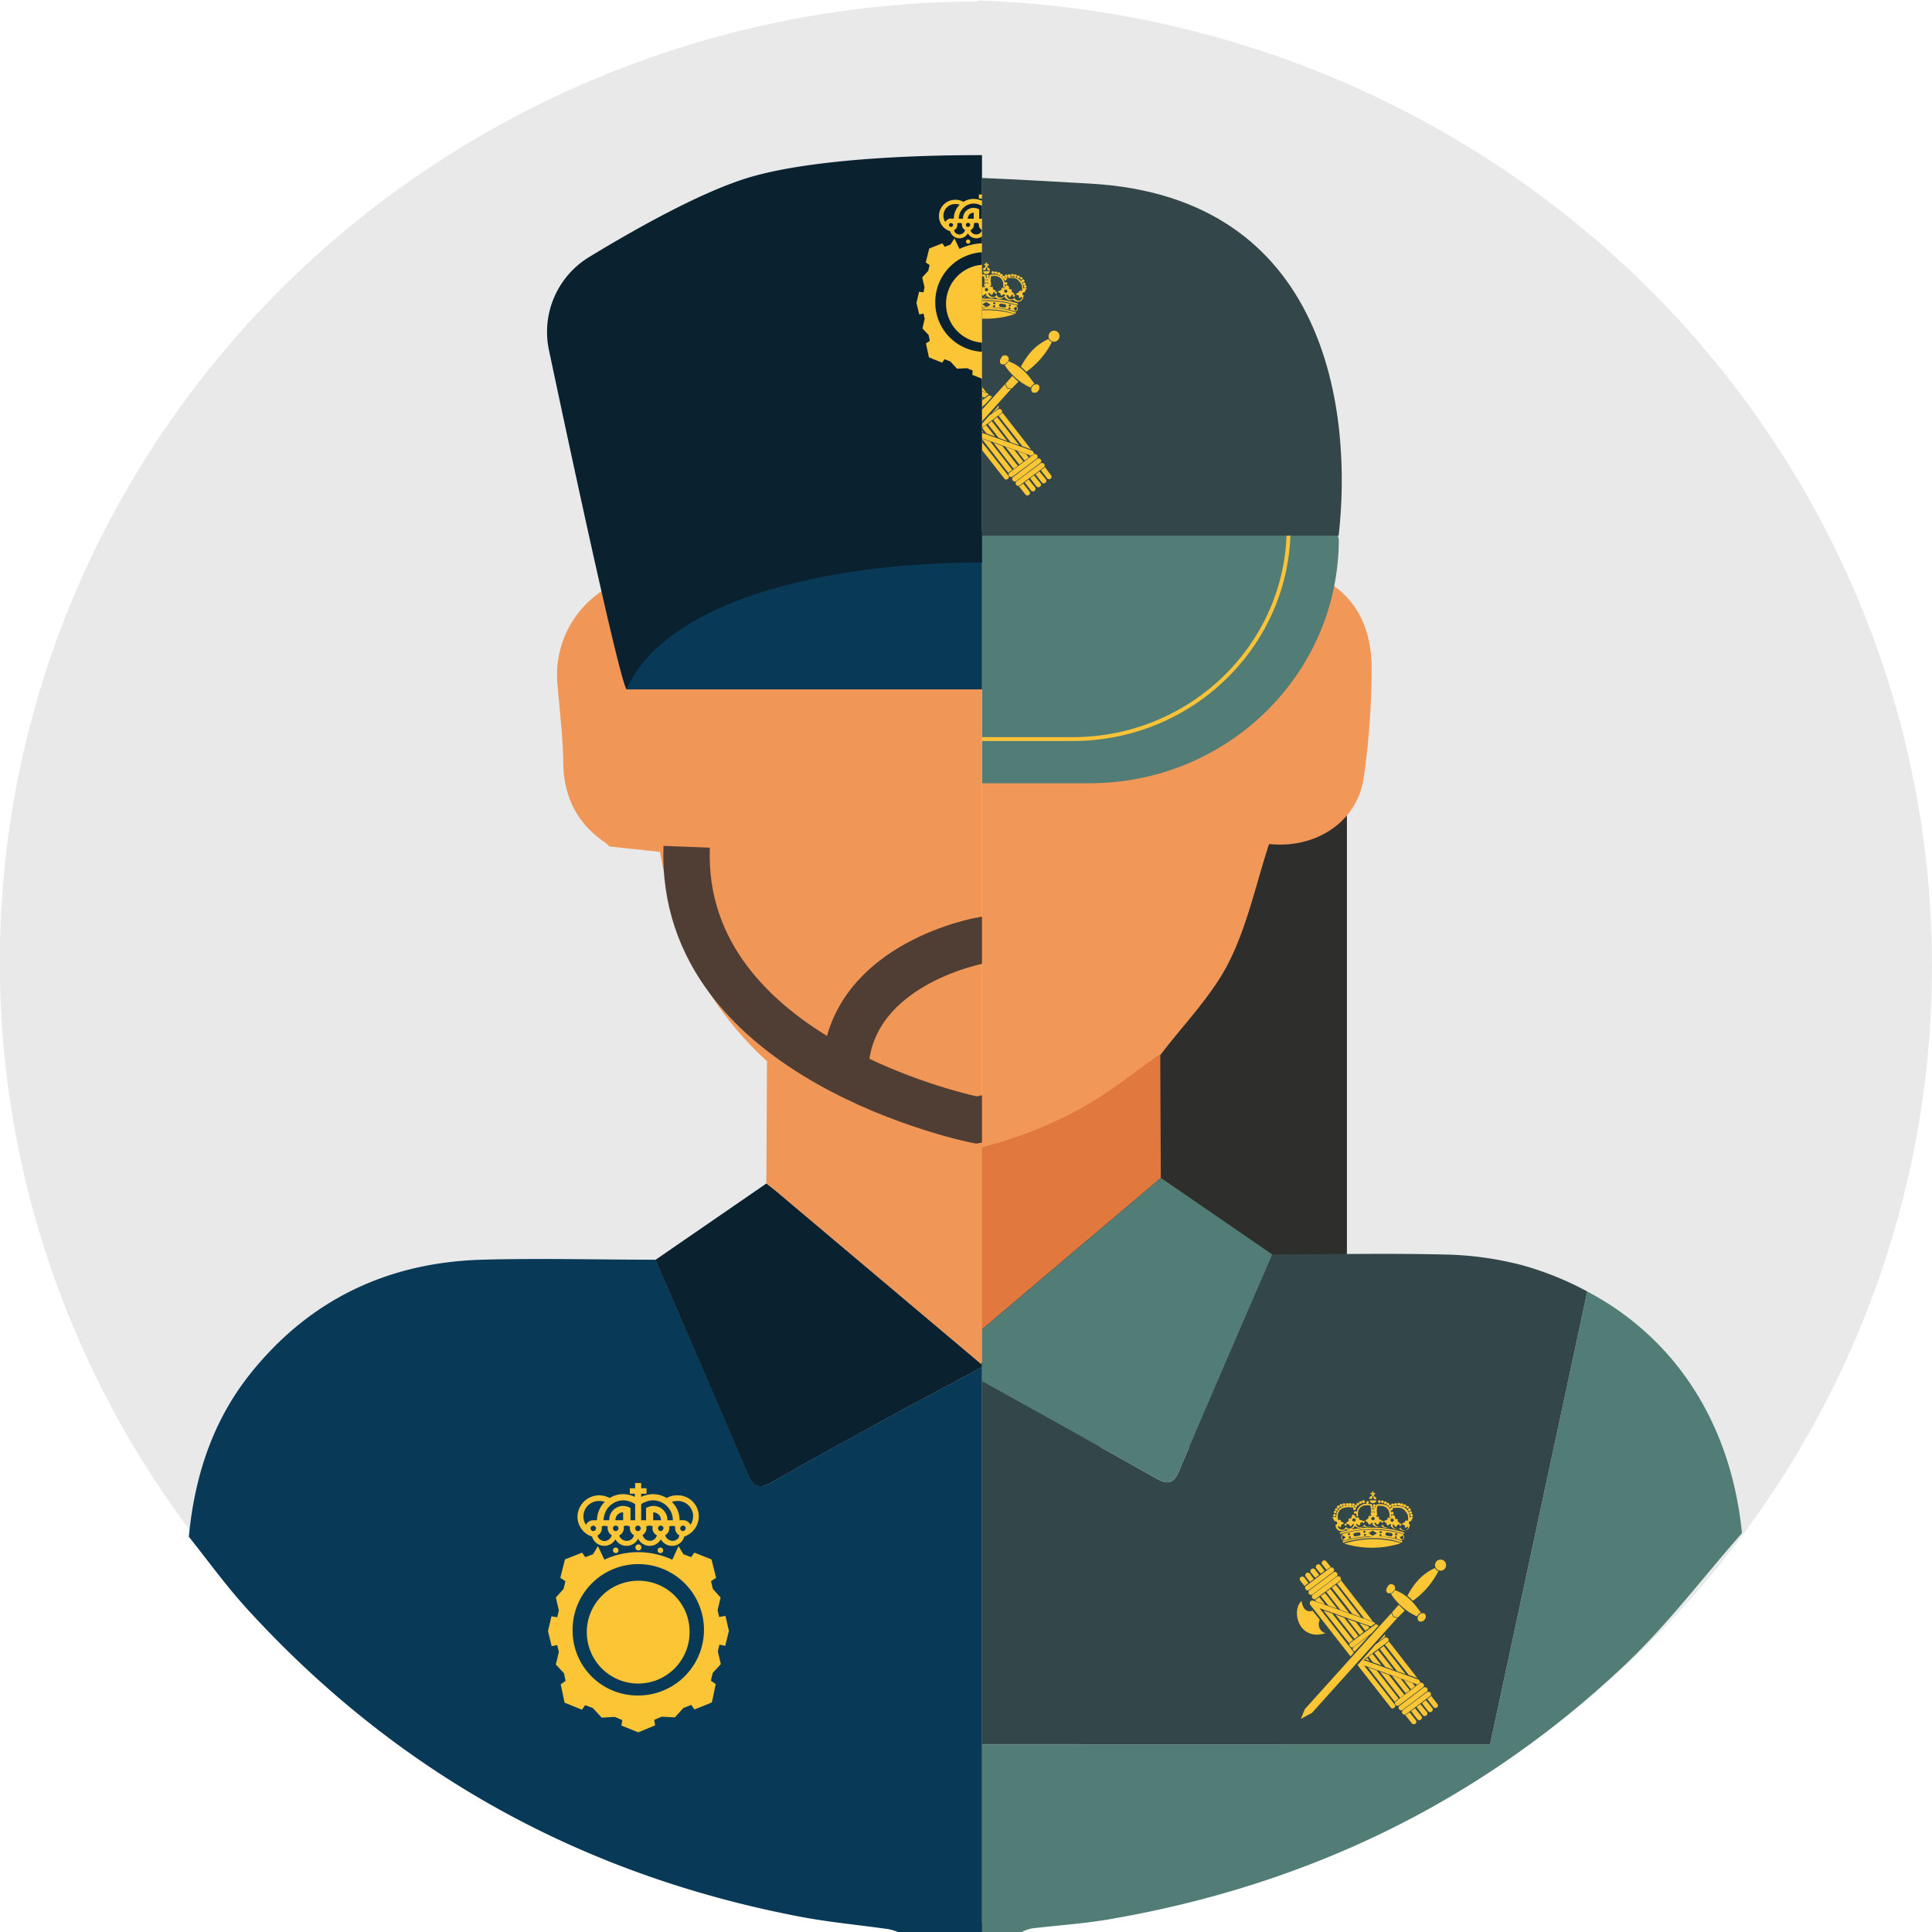
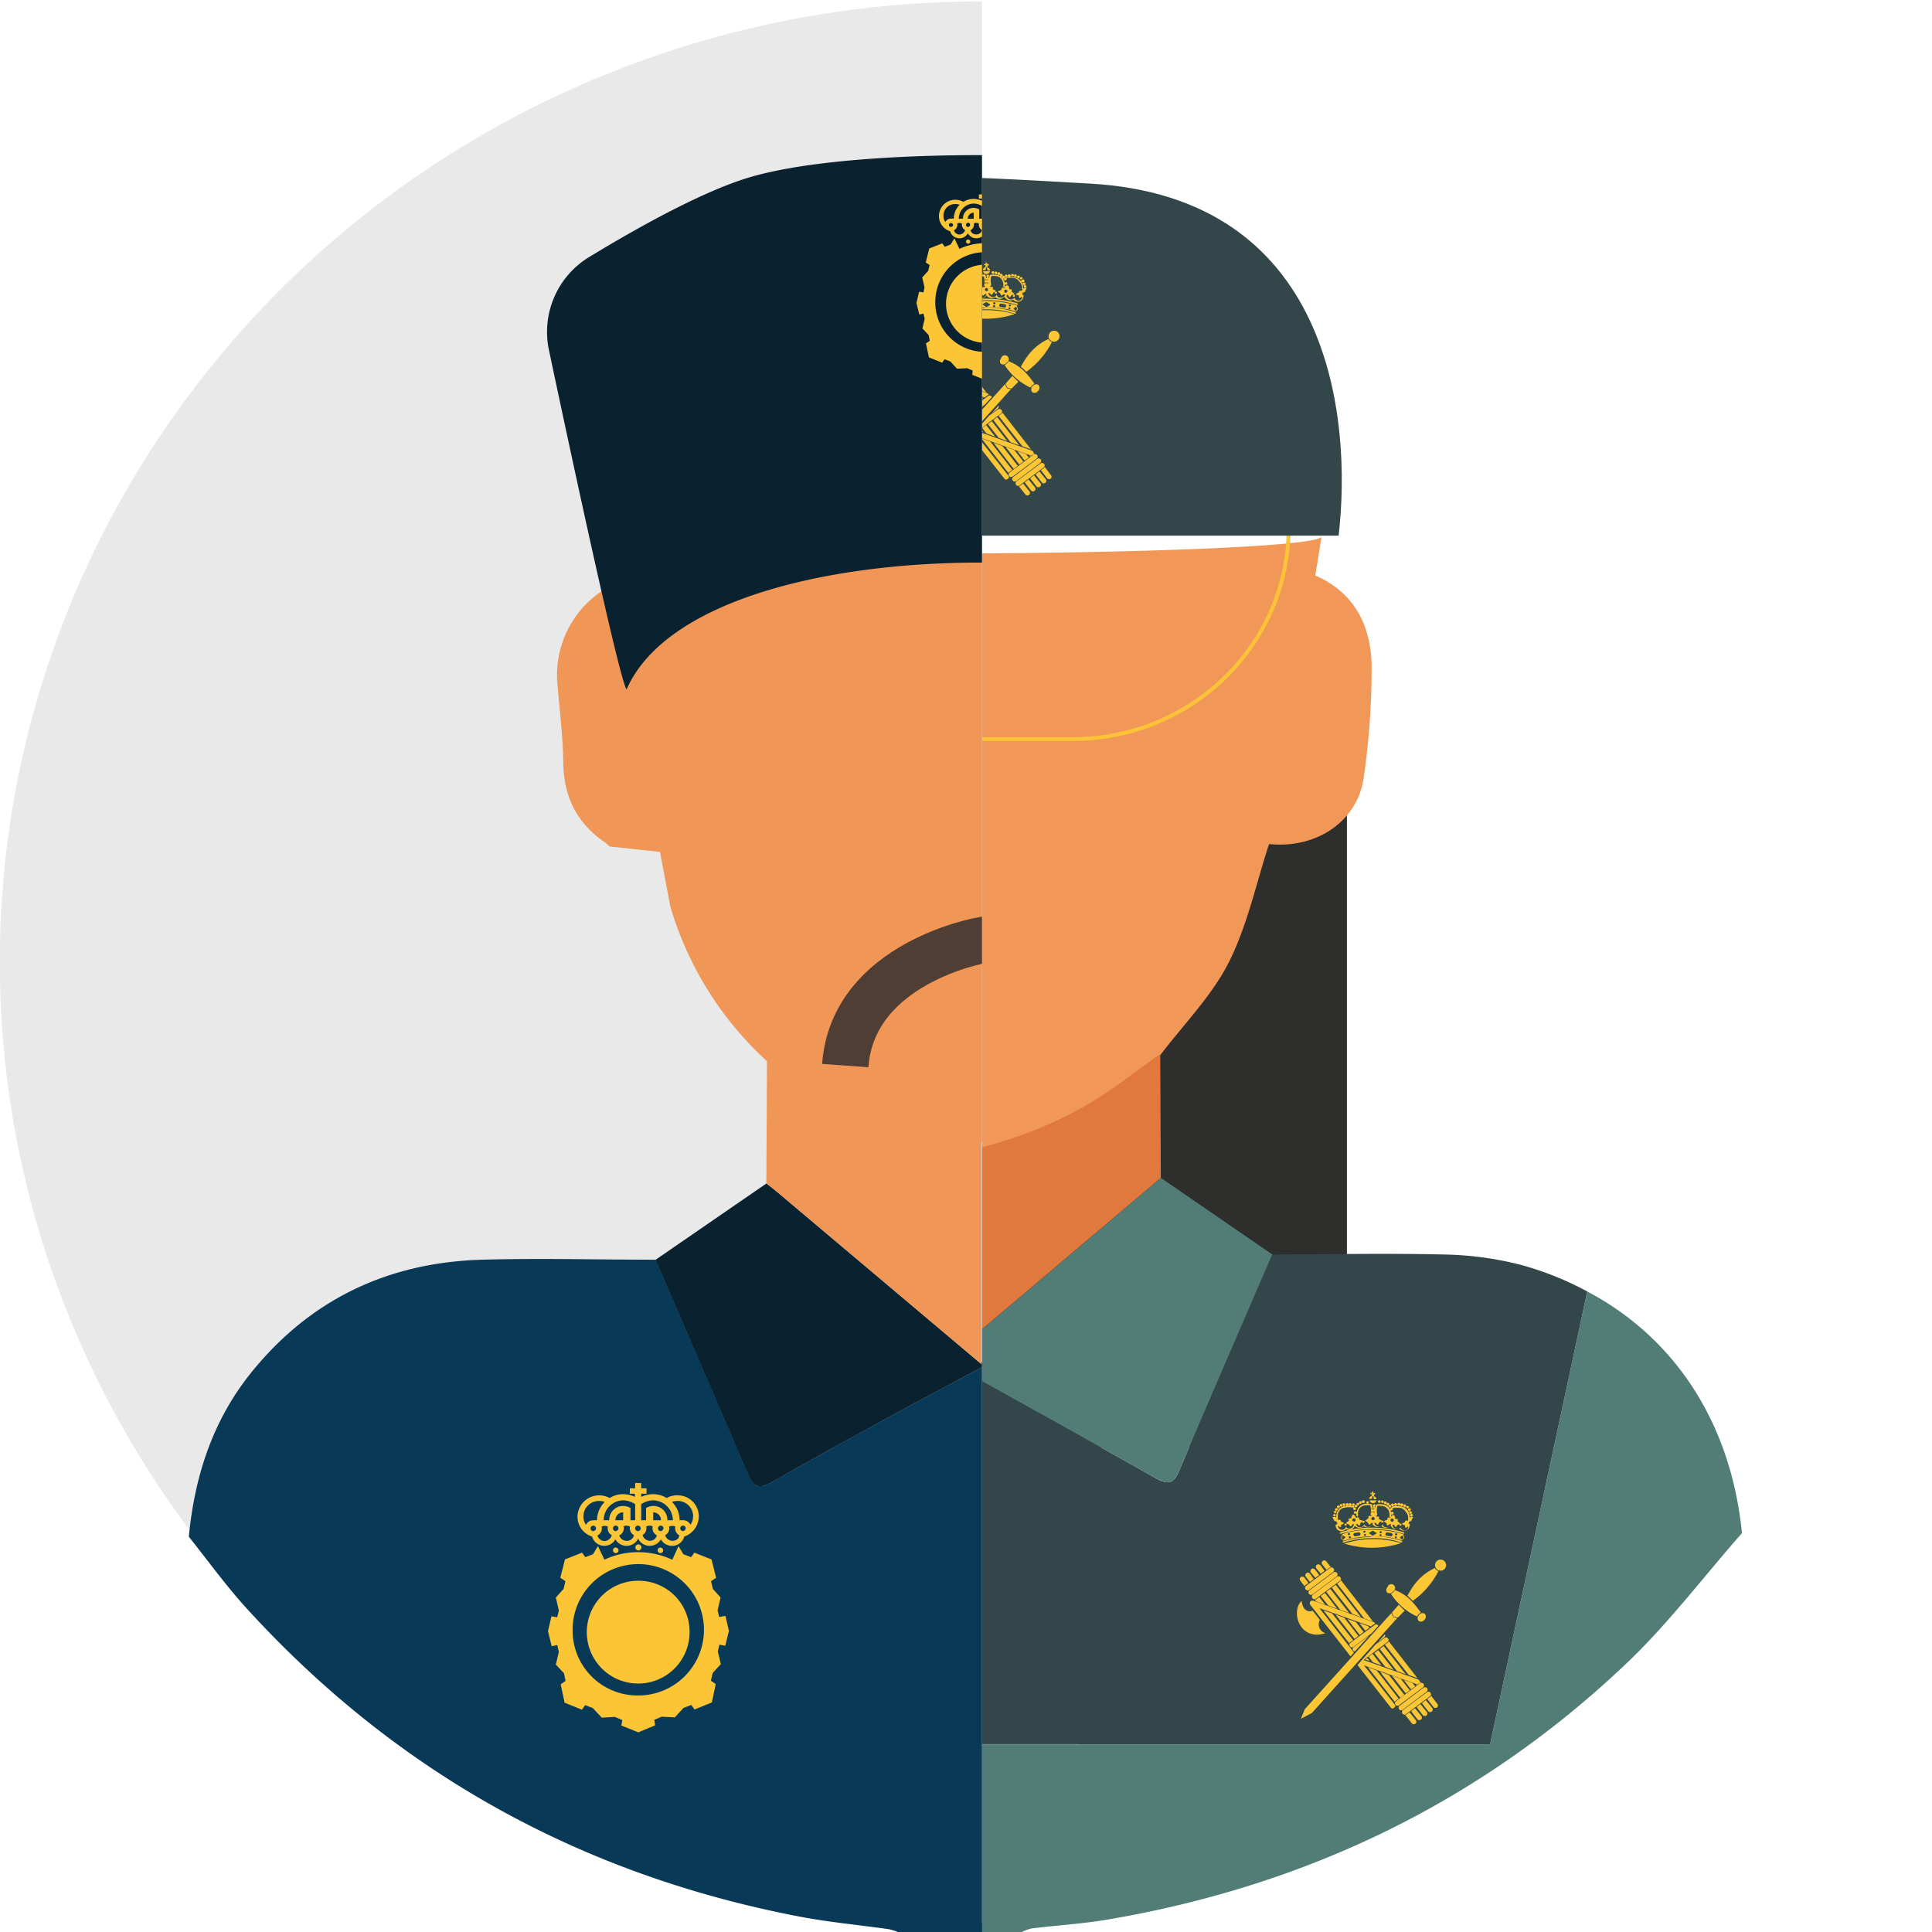
<svg xmlns="http://www.w3.org/2000/svg" id="Capa_1" data-name="Capa 1" viewBox="0 0 500 500">
  <defs>
    <style>.cls-1,.cls-10,.cls-19{fill:none;}.cls-2{clip-path:url(#clip-path);}.cls-3{fill:#e9e9e9;}.cls-4{fill:#2e2e2d;}.cls-5{fill:#527d76;}.cls-6{fill:#33474a;}.cls-7{fill:#f19757;}.cls-8{fill:#29a47e;}.cls-9{fill:#e1783e;}.cls-10{stroke:#fcc238;}.cls-10,.cls-19{stroke-miterlimit:10;}.cls-11{fill:#fdc635;}.cls-12{clip-path:url(#clip-path-2);}.cls-13{fill:#083a58;}.cls-14{fill:#0a212f;}.cls-15{fill:#28a37d;}.cls-16{fill:#e0783d;}.cls-17{fill:#f09656;}.cls-18{fill:#fcc535;}.cls-19{stroke:#503d33;stroke-width:12px;}</style>
    <clipPath id="clip-path">
      <rect class="cls-1" x="253.11" width="246.89" height="500" />
    </clipPath>
    <clipPath id="clip-path-2">
      <rect class="cls-1" width="254.14" height="500" />
    </clipPath>
  </defs>
  <title>policia-guardia</title>
  <g class="cls-2">
-     <ellipse class="cls-3" cx="244.64" cy="250" rx="255.36" ry="250" />
    <rect class="cls-4" x="144.68" y="202.7" width="203.9" height="171.87" />
    <path class="cls-5" d="M410.78,334.23,385.63,451.42H107.53L82.1,332.27a77.18,77.18,0,0,0-27.49,21.89c-10.06,12.5-14.69,27-16.2,42.67,5.08,6.32,9.82,12.94,15.29,18.92q58.14,63.62,143.81,80c7.63,1.45,15.41,2.14,23.11,3.25a17.67,17.67,0,0,1,3,1h40.84a12,12,0,0,1,2.57-.93c6.56-.79,13.19-1.2,19.7-2.3,51.42-8.76,96.37-30.43,133.9-66,11-10.4,20.17-22.62,30.19-34C448,368.38,433.55,346.26,410.78,334.23Z" />
    <path class="cls-6" d="M385.63,451.42l25.15-117.19a80.64,80.64,0,0,0-17.16-6.88,85.7,85.7,0,0,0-19.6-2.68c-14.92-.36-29.85-.06-44.78,0C321.15,343.42,313,362.2,305,381c-1.54,3.62-3.51,2.89-6.19,1.38q-23.65-13.31-47.4-26.45c-2.15-1.2-4.37-2.28-6.56-3.42l-.32.3c-8.39,4.49-16.82,8.94-25.18,13.5-9.82,5.37-19.63,10.76-29.35,16.31-3.08,1.76-4.66,1.22-6-2-8-18.68-16.06-37.31-24.11-55.95-15.06,0-30.14-.42-45.19,0a81.32,81.32,0,0,0-32.59,7.53l25.43,119.15Z" />
    <path class="cls-7" d="M340.4,148.93,342,139c-5.8,5.13-188.09,6.36-194.86-.4q.83,5.18,1.66,10.35a26.27,26.27,0,0,0-14.46,26c.56,6.77,1.41,13.53,1.5,20.3.12,8.95,3.55,15.92,11.09,21l1.1,1-.07-.09,13.12,1.39,2.7,14.25A88.32,88.32,0,0,0,188.92,273l-.15,31.82c.9.7,1.82,1.38,2.69,2.12q26.63,22.46,53.23,44.93l0-.44c0-19.13,0-33.22,0-52.35,9.83-2.11,22.1.19,31.38-3.32s15.55-17.87,24.27-22.78c6-7.9,13.24-15.19,17.64-23.86,4.84-9.56,7.08-20.4,10.45-30.68,12.42,1.28,23.06-6,24.54-17.46a198.22,198.22,0,0,0,2-29.08C354.69,161.9,350.56,153.37,340.4,148.93Z" />
-     <path class="cls-5" d="M208.66,202.7H282c35.61,0,64.48-28.26,64.48-63.13l-7.27-28.5-187.24.51-7.75,28C144.18,174.44,173.05,202.7,208.66,202.7Z" />
    <path class="cls-5" d="M244.54,352.82c-8.39,4.5-16.82,8.94-25.18,13.5-9.82,5.37-19.63,10.76-29.35,16.31-3.08,1.76-4.66,1.22-6-2-8-18.68-16.06-37.31-24.1-55.95l28.88-19.88c.9.7,1.82,1.38,2.69,2.12q26.63,22.46,53.23,44.93c.06.21.11.42.17.63Z" />
    <path class="cls-8" d="M147,216.22l1.1,1Z" />
    <path class="cls-5" d="M244.86,352.52c-.06-.21-.11-.42-.17-.63l0-.44c2.2-1.66,4.49-3.23,6.59-5q24.62-20.78,49.16-41.61l28.82,19.81C321.15,343.43,313,362.2,305,381c-1.54,3.62-3.51,2.89-6.19,1.38q-23.65-13.31-47.4-26.45C249.27,354.74,247.05,353.66,244.86,352.52Z" />
    <path class="cls-9" d="M244.62,299.1c34.89-6.76,46.93-21.19,55.65-26.1q.08,15.92.15,31.83-24.57,20.82-49.16,41.61c-2.1,1.78-4.39,3.35-6.59,5C244.65,332.32,244.64,318.23,244.62,299.1Z" />
    <path class="cls-10" d="M213.1,191.27c-30.8,0-55.87-24.54-55.87-54.7V111.92l177.18.88-.91,23.77c0,30.16-25.05,54.7-55.85,54.7Z" />
    <path class="cls-6" d="M282,47.51c-69.44-3.82-140.19-11-137.78,91.12H346.44C350,107.52,344.16,50.92,282,47.51Z" />
    <path class="cls-11" d="M268.7,99.59a1.09,1.09,0,0,1,0,1.52,1.13,1.13,0,0,1-1.51.41,1.1,1.1,0,0,1,0-1.53A1.17,1.17,0,0,1,268.7,99.59Zm-9.6-6.91c-.42.56-.42,1.22,0,1.52a1.16,1.16,0,0,0,1.5-.41,1,1,0,1,0-1.5-1.11ZM262,97.3l-1.76,2,.47,1.07,1.09.2,1.76-1.78C263,98.32,262.52,97.81,262,97.3Zm5,2.59a1.81,1.81,0,0,1,.72-.56c-1.66-2.39-3.53-4.67-6.74-5.84a1.25,1.25,0,0,1-.26.41,2,2,0,0,1-.73.56,16,16,0,0,0,6.69,5.84A2.93,2.93,0,0,0,267,99.89Zm-6.39.61-.52-1.07-22.41,24.89-1,2.49,2.86-1.52,22.1-24.59Zm10.74-13.56a1.43,1.43,0,1,0,1.46-1.37A1.43,1.43,0,0,0,271.39,86.94Zm-.05.81c-4,1.88-5.76,4.77-7.11,7.16a11.82,11.82,0,0,1,1.4,1.32,21.28,21.28,0,0,0,6.65-7.72A1.52,1.52,0,0,1,271.34,87.75ZM260.13,72.16c0-.26.06-.31.26-.36a7,7,0,0,1,2.29,0,2.63,2.63,0,0,1,2.12,2.59v.25a3,3,0,0,1,.94-.1c-.05.1-.05.15-.11.21-.15.25-.25.5-.41.81-.05,0-.1.1-.16.1-.26,0-.41.1-.46.3s0,.31.26.46a.18.18,0,0,1,.05.15c-.05.26-.11.46-.16.66a1.49,1.49,0,0,1-2.33.51.45.45,0,0,0-.42-.1,1.64,1.64,0,0,1-2-.81l-.05,0c-.05,0-.16.1-.21.15a1.6,1.6,0,0,1-2.08,0c-.05,0-.15,0-.2,0a3.32,3.32,0,0,1-.68.15,1.51,1.51,0,0,1-1.4-.61l-.1-.1s0,0,0,.1a1.68,1.68,0,0,1-2.08.51.24.24,0,0,0-.26,0,1.75,1.75,0,0,1-2.18-.15,0,0,0,0,1-.05,0s0,0,0,.1a1.58,1.58,0,0,1-2,.76.35.35,0,0,0-.42.1,1.5,1.5,0,0,1-2.44-.81s0-.15,0-.2-.05-.26.16-.36A.31.31,0,0,0,246,76a.39.39,0,0,0-.41-.31.28.28,0,0,1-.31-.2c-.16-.26-.26-.51-.42-.82a.15.15,0,0,0,0-.1c.36,0,.67-.1,1,.16a2.42,2.42,0,0,1,.06-.66,2.6,2.6,0,0,1,2.28-2.34,7.65,7.65,0,0,1,2.13,0c.2,0,.2.15.2.3.37.06.52.21.42.46a.38.38,0,0,1-.47.26c-.21-.11-.26-.31-.15-.61a5.26,5.26,0,0,0-2.7.1,2.09,2.09,0,0,0-1.35,2V75c0,.1,0,.15,0,.3h.15c.11,0,.21,0,.31,0,.26,0,.37.1.42.36s.1.15.21.2a2.93,2.93,0,0,1,.57.31c-.21.3-.52.3-.78.45a.76.76,0,0,1-.1.66c-.21-.15-.42-.25-.63-.4a.38.38,0,0,0,0,.45,1.07,1.07,0,0,0,1,.56.93.93,0,0,0,.88-.66s0,0,.05-.1a1.06,1.06,0,0,0,1.51.26,1.09,1.09,0,0,0,.52-1,.49.49,0,0,0-.42.2s0,.1-.1.21-.26.3-.47,0-.15-.21-.26-.31-.1-.1-.15-.1a.72.72,0,0,1-.57-.25c0-.11.15-.16.2-.26a1.12,1.12,0,0,1,.32-.2c.15-.1.25-.2.15-.41s0-.35.26-.35a1.08,1.08,0,0,0,.42,0s0-.26,0-.36a1.54,1.54,0,0,1,.26-.51.26.26,0,0,1,.36-.05.91.91,0,0,1,.47.61c.05.15.1.2.26.1a.3.3,0,0,1,.2,0c.26-.05.42,0,.42.31s.05.25.21.3a5.38,5.38,0,0,1,.77.26c-.15.2-.25.4-.51.45-.06,0-.11.1-.11.16l-.15.45c-.11.21-.21.21-.37,0s-.31-.3-.52-.25a.18.18,0,0,0-.15,0,1.1,1.1,0,0,0,1,.81c.58.05.89-.15,1.2-.76a1,1,0,0,0,1.4.56,1.21,1.21,0,0,0,.78-.91.46.46,0,0,0-.47.1l-.16.15c-.15.2-.31.25-.46,0a.89.89,0,0,1-.21-.41l-.1-.1c-.26,0-.37-.2-.57-.35.1,0,.2-.16.31-.21L254,75c.16,0,.21-.15.16-.36s0-.35.36-.35a.18.18,0,0,1,.15,0c.26,0,.26,0,.26-.2-.26-.11-.26-.16-.2-.41a4.83,4.83,0,0,0-.06-1.93c0-.2-.1-.25-.31-.25a9.55,9.55,0,0,0-1.19,0,2,2,0,0,0-1.71,1.83,4.38,4.38,0,0,0,0,.81c0,.15,0,.25-.16.25s-.21,0-.26-.2a2.51,2.51,0,0,0-.05-.61c-.36.1-.52,0-.57-.1a.33.33,0,0,1,.1-.41c.16-.1.32-.1.57.1a2.6,2.6,0,0,1,2.7-2.13c-.05-.1-.2-.15-.2-.25a.54.54,0,0,1,.1-.31.36.36,0,0,1,.52,0c.15.15.05.36-.16.56.26,0,.47,0,.73,0a.33.33,0,0,1,.31.25c0,.26.1.46.16.72.1,0,.15-.16.26-.21-.21-.15-.26-.25-.21-.45a.38.38,0,0,1,.36-.26.28.28,0,0,1,.31.26c0,.15-.05.3-.26.4.11,0,.16.15.26.21a4,4,0,0,1,.11-.51c.1-.31.1-.31.41-.36a5.23,5.23,0,0,1,1.77.1,2.41,2.41,0,0,1,1.71,1.83s.05.1.05.15c.26-.2.41-.2.57-.05a.37.37,0,0,1,.05.46c-.1.15-.31.2-.57,0a2.51,2.51,0,0,1,0,.61.24.24,0,0,1-.26.25c-.1,0-.21-.1-.16-.3a2.91,2.91,0,0,0-.1-1.17,2.09,2.09,0,0,0-1.76-1.52,8,8,0,0,0-1.09,0c-.16,0-.21,0-.21.2a4.4,4.4,0,0,0,0,1.88v.1c0,.26,0,.31-.26.41,0,.2,0,.2.21.2a.3.3,0,0,0,.2,0c.26,0,.42.1.31.36a.27.27,0,0,0,.21.35c.16.1.31.15.47.26s.05,0,.1.1a.78.78,0,0,1-.52.3.13.13,0,0,0-.15.15,1.07,1.07,0,0,1-.26.41c-.16.2-.26.15-.42,0a.73.73,0,0,0-.41-.36c-.16,0-.21,0-.16.21a1.26,1.26,0,0,0,1.51.81.84.84,0,0,0,.52-.41c.05,0,.05-.1.1-.2.1.31.21.61.52.71a3.22,3.22,0,0,0,.73.1,1,1,0,0,0,.93-.81.64.64,0,0,0-.52,0l-.16.15c-.2.16-.31.16-.41,0l-.16-.45a.12.12,0,0,0-.1-.11c-.26,0-.36-.25-.52-.4l.31-.15c.11,0,.21,0,.26-.11.21,0,.42-.1.37-.4s.1-.26.31-.26a.39.39,0,0,1,.26.11c.15,0,.2,0,.26-.11a.92.92,0,0,1,.46-.61c.16-.1.31,0,.47.11a.77.77,0,0,1,.21.66c0,.2.05.25.2.2h.21c.26,0,.37.15.26.36s0,.3.16.4.36.31.57.46a1,1,0,0,1-.62.25c-.06,0-.11,0-.16.1a3.65,3.65,0,0,0-.31.41c-.16.15-.31.1-.36-.1a.65.65,0,0,0-.47-.41c-.11,0-.16,0-.16.1a1.17,1.17,0,0,0,1.56,1,1.14,1.14,0,0,0,.52-.36,1.08,1.08,0,0,0,1.3.72c.46-.16.77-.61.62-1-.11,0-.21.15-.31.2s-.21.16-.31.21a1,1,0,0,1-.16-.51c.05-.1,0-.15-.1-.2s-.32-.16-.52-.21a1.24,1.24,0,0,1-.21-.15c.26-.15.41-.36.67-.36a.11.11,0,0,0,.11-.1.47.47,0,0,1,.62-.4c.05,0,.1.05.16.05a.17.17,0,0,0,.1-.05v-.77a2.26,2.26,0,0,0-.73-1.62,1.92,1.92,0,0,0-1.5-.91,9.43,9.43,0,0,0-1.77,0,1.38,1.38,0,0,1-.05.45s-.15.1-.21.16a.33.33,0,0,1-.41-.26c-.05-.2.1-.35.41-.4Zm.58,3.2a.38.38,0,0,0-.42-.41.37.37,0,0,0-.41.41.4.4,0,0,0,.41.4A.41.41,0,0,0,260.71,75.36Zm-10.33.35a.41.41,0,1,0,0-.81.44.44,0,0,0-.42.4A.38.38,0,0,0,250.38,75.71Zm4.93-.35a.38.38,0,0,0,.41-.41.37.37,0,0,0-.41-.41.41.41,0,0,0-.42.41C254.84,75.15,255.05,75.36,255.31,75.36Zm.41-1.88a1.57,1.57,0,0,0-.05-.46.51.51,0,0,1-.72,0c0,.15-.06.3-.06.46C255.31,73.12,255.36,73.17,255.72,73.48Zm-.05-1.22c-.36.2-.41.15-.72-.05a.85.85,0,0,0,.05.35.53.53,0,0,1,.62,0A.63.63,0,0,0,255.67,72.26Zm6.75,9a25.31,25.31,0,0,0-14.53.15,24.49,24.49,0,0,0,14.53-.05ZM247.06,80l.31-.92s.1,0,.16-.1a20.59,20.59,0,0,1,4.3-.91,22.88,22.88,0,0,1,4.31-.15A28.27,28.27,0,0,1,263,79c.1.05.21.1.21.21s.15.45.2.71a.3.3,0,0,1,0,.2,4.12,4.12,0,0,1-.41.46.18.18,0,0,1-.26,0,18,18,0,0,0-3.32-.76,20.39,20.39,0,0,0-3.06-.26,28.37,28.37,0,0,0-7.48.81l-1,.31a.31.31,0,0,1-.21,0c-.16-.2-.31-.36-.42-.51S247.06,80,247.06,80Zm7.16-1.22c.36.2.67.46,1,.66a.18.18,0,0,0,.15,0l.78-.46a.76.76,0,0,1,.21-.15c-.36-.2-.68-.41-1-.61,0,0-.1-.05-.15,0A4.86,4.86,0,0,0,254.22,78.76Zm6.17.41a.43.43,0,0,0-.36-.46l-.93-.15a.46.46,0,0,0-.52.35.42.42,0,0,0,.36.51l.94.15A.41.41,0,0,0,260.39,79.17Zm-10.11-.06a.44.44,0,0,0,.52.46l.93-.15a.44.44,0,1,0-.16-.86l-.93.15A.38.38,0,0,0,250.28,79.11Zm12.55,1.38c.16-.16.26-.31.37-.41a.17.17,0,0,0,.05-.1c-.05-.21-.16-.41-.21-.66-.26.15-.52.35-.78.51C262.42,80,262.63,80.23,262.83,80.49Zm-15.2,0c.21-.26.42-.46.62-.72a6.8,6.8,0,0,1-.78-.5c-.05.25-.15.45-.2.66,0,0,0,.1,0,.1A1.2,1.2,0,0,0,247.63,80.49Zm5.92-1.27a.29.29,0,0,0-.32-.26.26.26,0,1,0,0,.51C253.39,79.47,253.55,79.37,253.55,79.22Zm4,0a.24.24,0,0,0-.26-.26.26.26,0,1,0,0,.51A.27.27,0,0,0,257.59,79.27Zm.05-.77a.24.24,0,0,0-.26-.25.29.29,0,0,0-.31.25.25.25,0,0,0,.26.26C257.54,78.76,257.64,78.66,257.64,78.5Zm3.74.31a.24.24,0,0,0-.26.25.24.24,0,0,0,.26.26.32.32,0,0,0,.31-.26A.28.28,0,0,0,261.38,78.81Zm-12.25.46a.24.24,0,0,0,.26-.26.24.24,0,0,0-.26-.25.24.24,0,0,0-.25.25A.24.24,0,0,0,249.13,79.27Zm.52.56c0-.16-.1-.26-.31-.26a.26.26,0,1,0,0,.51A.25.25,0,0,0,249.65,79.83Zm11.89,0a.25.25,0,0,0-.26-.26.24.24,0,0,0-.26.26.24.24,0,0,0,.26.25C261.38,80.13,261.48,80,261.54,79.83Zm-8.36-1.68a.29.29,0,0,0-.31.25.26.26,0,0,0,.52,0C253.44,78.25,253.34,78.15,253.18,78.15Zm10.17.41a2.34,2.34,0,0,0-.41-.16,29.13,29.13,0,0,0-10.07-1,27.86,27.86,0,0,0-5.76,1.06.31.31,0,0,0-.21.11.38.38,0,0,0-.1.25s.16.1.21.1.1,0,.2,0a28.58,28.58,0,0,1,7.17-1.17,23.55,23.55,0,0,1,3.84.16,22.7,22.7,0,0,1,4.87,1c.05,0,.16,0,.21,0s.21,0,.21-.25A.19.19,0,0,0,263.35,78.56Zm-9.6,1.21a28.22,28.22,0,0,0-5.45.92l-.57.15c-.15,0-.26.15-.2.26s.15.15.31.1,0,0,.1,0a26,26,0,0,1,8.87-1.07,20.11,20.11,0,0,1,3.95.56c.62.15,1.24.35,1.81.51.21,0,.31,0,.37-.11s0-.2-.21-.3-.21,0-.31-.1a23.86,23.86,0,0,0-7.21-1.07A5.39,5.39,0,0,1,253.75,79.77Zm2.18-11.07v-.35c-.15,0-.31.05-.46.05,0-.16.05-.31.05-.41h-.42c0,.15.05.25.05.41a2.64,2.64,0,0,1-.41-.11v.41c.15,0,.31,0,.41,0-.05.25-.05.46-.31.56a.79.79,0,0,0-.46.66H255a.11.11,0,0,0,.1-.1,1.77,1.77,0,0,0,.05-.51c0-.1.06-.1.16-.1a.14.14,0,0,1,.16.15,1.77,1.77,0,0,0,.05.51c0,.05,0,.1.1.15h.62a1,1,0,0,0-.52-.71.11.11,0,0,1-.1-.1c-.05-.1-.05-.26-.1-.41A1.3,1.3,0,0,1,255.93,68.7Zm-.52,2.24c.42,0,.83-.41.83-.72h-1.76A.83.83,0,0,0,255.41,70.94Zm-9.54,1.32a.35.35,0,0,0-.37.35c0,.21.16.31.37.31a.36.36,0,0,0,.36-.36A.34.34,0,0,0,245.87,72.26ZM261.22,71a.36.36,0,1,0,0,.71.35.35,0,0,0,.37-.36A.39.39,0,0,0,261.22,71Zm-11.77,0a.35.35,0,0,0-.37.35.37.37,0,0,0,.73,0A.38.38,0,0,0,249.45,70.94Zm-3.9,2a.34.34,0,0,0-.36.3.37.37,0,0,0,.73,0C245.92,73.17,245.76,73,245.55,73Zm1.2-1a.37.37,0,1,0-.37.36A.35.35,0,0,0,246.75,72Zm18,.36a.36.36,0,1,0,0,.71.35.35,0,0,0,.37-.36C265.12,72.41,265,72.26,264.75,72.31Zm-19.4,1.47a.35.35,0,0,0-.37.31.37.37,0,0,0,.73,0A.34.34,0,0,0,245.35,73.78Zm19.35-.41a.35.35,0,0,0,.36.36.35.35,0,0,0,.37-.3.35.35,0,0,0-.37-.36A.29.29,0,0,0,264.7,73.37ZM262.78,71a.36.36,0,1,0,.36.35A.34.34,0,0,0,262.78,71Zm-3.89-.15a.37.37,0,1,0-.36.35C258.73,71.19,258.89,71,258.89,70.89Zm-6.8-.41a.36.36,0,1,0,0,.71.36.36,0,1,0,0-.71Zm5.24.1a.36.36,0,1,0-.72,0c0,.2.15.31.36.31A.29.29,0,0,0,257.33,70.58Zm-9.86.76a.35.35,0,0,0,.37.36.36.36,0,1,0,0-.71A.35.35,0,0,0,247.47,71.34Zm16.09,0a.36.36,0,1,0,.36.36A.35.35,0,0,0,263.56,71.29Zm-3.48.46a.36.36,0,1,0-.72,0,.36.36,0,0,0,.72,0Zm3.84.25a.37.37,0,0,0,.73,0c0-.15-.21-.3-.36-.3A.35.35,0,0,0,263.92,72Zm-10.69-1.42a.36.36,0,1,0-.36.36A.35.35,0,0,0,253.23,70.58Zm-4.56.36a.35.35,0,0,0-.37.35.36.36,0,0,0,.37.36.35.35,0,0,0,.36-.36A.43.43,0,0,0,248.67,70.94Zm13,.3a.37.37,0,0,0,.73,0,.35.35,0,0,0-.37-.35C261.8,70.94,261.64,71.09,261.64,71.24Zm-14.58.66a.36.36,0,1,0-.36-.35C246.75,71.75,246.85,71.9,247.06,71.9Zm18.57,2.24a.36.36,0,1,0-.36.35A.38.38,0,0,0,265.63,74.14ZM250.9,71.39a.33.33,0,1,0,.36.31C251.26,71.55,251.05,71.39,250.9,71.39Zm.88-.2c0-.2-.15-.3-.36-.3a.35.35,0,0,0-.37.35c0,.2.16.31.37.31S251.83,71.39,251.78,71.19Zm-1.19.15c0-.2-.16-.3-.37-.3a.35.35,0,0,0-.36.35c0,.21.16.31.36.31A.35.35,0,0,0,250.59,71.34Zm7.52-.71a.34.34,0,0,0-.36-.35.35.35,0,0,0-.37.3.36.36,0,0,0,.37.36A.29.29,0,0,0,258.11,70.63Zm1.92.76a.35.35,0,0,0,.36.36.35.35,0,0,0,.37-.31.35.35,0,0,0-.37-.35C260.19,71,260.08,71.19,260,71.39Zm-.52-.15a.36.36,0,0,0-.72,0,.35.35,0,0,0,.36.36A.33.33,0,0,0,259.51,71.24Zm-6.33,4.57c0-.15-.1-.25-.31-.25a.33.33,0,0,0-.31.25.34.34,0,0,0,.31.31C253,76.07,253.18,75.91,253.18,75.81Zm9.24.46a.28.28,0,1,0-.05.56.33.33,0,0,0,.31-.26C262.73,76.42,262.57,76.27,262.42,76.27Zm-14.22,0a.28.28,0,0,0-.26.25.29.29,0,0,0,.31.26.27.27,0,0,0,.26-.26A.32.32,0,0,0,248.2,76.27Zm9.24-.51a.26.26,0,0,0,.31.26.25.25,0,0,0,.26-.26.24.24,0,0,0-.26-.25C257.54,75.51,257.44,75.61,257.44,75.76Zm-17.7,18.9a.63.63,0,0,0-.1.91.62.62,0,0,0,.93.1l6.18-4.62a.63.63,0,0,0,.1-.91.65.65,0,0,0-.93-.1Zm-.72,2s-.06.1-.06.15a.51.51,0,0,0,.11.46l10.43,13.36.88-1-8.92-11.48,13.33,4.73.68-.51a.58.58,0,0,1,.41-.15.62.62,0,0,0-.41-.46l-15.62-5.54A.68.68,0,0,0,239,96.64Zm3.47,2.08,6.7,8.54a.55.55,0,0,1,.26-.36l.72-.51-5.45-6.91Zm11.89,4.47-.32-.4-2.28-.82,1.56,2Zm-8.77-3.4,4.93,6.3,1-.76-3.68-4.73Zm-2.39-5.89,3.63,4.67,2.28.81-4.87-6.25Zm3.53-2.65-.73.51,7,9,2.28.82L247,90.9A1.58,1.58,0,0,1,246.75,91.25Zm-6.07,4.53a.62.62,0,0,1-.42.15l.37.46,2.28.81-1.51-1.93Zm1.09-.82,2,2.49,2.28.81-3.16-4.06Zm10.43,5.49-6.54-8.38-1,.76L250,99.64Zm-3.53.46,3.21,4.16,1-.76-2-2.59Zm12,13.2-4-5.13-1,.76,2.8,3.56Zm-11.2-7a.64.64,0,0,0-.11.92.68.68,0,0,0,.94.1l4.67-3.51,1.71-1.88s-.05-.1-.05-.15a.68.68,0,0,0-.94-.1Zm14.32,8.13-5.71-7.31-1,.76,4.46,5.74ZM257.54,113l-2.33-3-1,.76,1.09,1.42Zm-4.25-1.53,1.19.41-.62-.81Zm13.54,4.83-7.42-9.55a.6.6,0,0,1-.26.35l-.73.51,6.18,7.88Zm-16.76-7.88s0,0,.05,0H250Zm8.51-2.74-.05-.05c0,.05,0,.05-.06.05Zm-7.94,3.71,3.74-4.12-4,3a.64.64,0,0,0-.11.92A1.09,1.09,0,0,0,250.64,109.39Zm7.58-3.61a.69.69,0,0,0,.2-.81l-1.76,2Zm-16.4-16.51,1-.76-1.09-1.42a.67.67,0,0,0-.94-.1.63.63,0,0,0-.1.91Zm27.4,30.53a.64.64,0,0,0,.1-.91.66.66,0,0,0-.94-.1l-6.17,4.67a.63.63,0,0,0-.1.91.66.66,0,0,0,.93.11Zm.88,1.17a.63.63,0,0,0,.1-.91.65.65,0,0,0-.93-.1l-6.18,4.62a.63.63,0,0,0-.1.91.65.65,0,0,0,.93.1Zm-1.82-2.28a.64.64,0,0,0,.1-.92.67.67,0,0,0-.93-.1l-6.17,4.62a.64.64,0,0,0-.11.92.68.68,0,0,0,.94.1Zm-3.48,6.45-.72.5a.58.58,0,0,1-.42.16l1.72,2.18a.65.65,0,0,0,.93.1.63.63,0,0,0,.1-.91Zm1.46-6.71-.68-.86-2.28-.82,1.87,2.44Zm4.1,2.39a.64.64,0,0,1-.26.35l-.73.51,1.61,2.08a.66.66,0,0,0,.93.11A.61.61,0,0,0,272,123ZM269,122l-1,.76,1.61,2.08a.65.65,0,0,0,.93.1.63.63,0,0,0,.11-.91Zm-4.15-2.54-2.34-3-2.28-.81,3.58,4.57Zm1.35,4.62-1,.76,1.61,2.08a.66.66,0,0,0,.93.11.64.64,0,0,0,.1-.92Zm1.4-1.07-1,.76,1.61,2.09a.67.67,0,0,0,.93.1.61.61,0,0,0,.11-.92ZM237.67,92.52a.56.56,0,0,1,.26-.35l.72-.51-1.09-1.42a.71.71,0,0,0-.93-.1.63.63,0,0,0-.1.91ZM254,113.45l7,9a.56.56,0,0,1,.26-.35l.72-.51-5.7-7.31ZM240.42,90.34l1-.76-1.09-1.42a.67.67,0,0,0-.94-.11.64.64,0,0,0-.1.92ZM239,91.41l1-.76L239,89.22a.67.67,0,0,0-.93-.1.64.64,0,0,0-.1.92Zm-1,1a.64.64,0,0,0-.1.92.67.67,0,0,0,.93.1L245,88.77a.64.64,0,0,0,.11-.92.68.68,0,0,0-.94-.1Zm5.29-4.16.73-.51a.59.59,0,0,1,.41-.15L243.22,86a.67.67,0,0,0-.93-.1.64.64,0,0,0-.11.92ZM253,113l13.55,4.82a.64.64,0,0,0,.83-.41.83.83,0,0,1-1,.51l.21.26.73-.51a.58.58,0,0,1,.41-.15l-.31-.41a.63.63,0,0,1,0,.3.62.62,0,0,0-.42-.81l-14.06-5,6.23-4.67a.66.66,0,0,0-.83-1L256,107.56l-4.67,5.33,8.62,11a.54.54,0,0,0,.78.1l.15-.1a.51.51,0,0,0,.11-.76ZM238.86,93.54a.64.64,0,0,0-.1.92.67.67,0,0,0,.93.1l6.18-4.63A.63.63,0,0,0,246,89a.62.62,0,0,0-.93-.1Zm24.54,27-4-5.13-2.28-.81,5.24,6.76Zm-20.28-15.9a2.37,2.37,0,0,1-1.56-3.45c-.62-.81-1.25-1.57-1.87-2.39-1.24.46-2.54-.1-2.85-2.54C234,98.87,236.21,106.9,243.12,104.61Z" />
    <path class="cls-11" d="M368.69,417.61a1.09,1.09,0,0,1,0,1.52,1.13,1.13,0,0,1-1.51.41,1.09,1.09,0,0,1,0-1.52A1.17,1.17,0,0,1,368.69,417.61Zm-9.6-6.91c-.42.56-.42,1.22,0,1.52a1.15,1.15,0,0,0,1.5-.4,1,1,0,1,0-1.5-1.12Zm2.9,4.62-1.76,2,.47,1.07,1.09.2,1.76-1.77C363,416.34,362.51,415.83,362,415.32Zm5,2.59a1.79,1.79,0,0,1,.72-.55c-1.66-2.39-3.52-4.68-6.74-5.85a1.07,1.07,0,0,1-.26.41,1.91,1.91,0,0,1-.73.56,15.85,15.85,0,0,0,6.7,5.84A3.11,3.11,0,0,0,367,417.91Zm-6.38.61-.52-1.06-22.42,24.89-1,2.49,2.85-1.53,22.1-24.58ZM371.39,405a1.43,1.43,0,1,0,1.45-1.37A1.42,1.42,0,0,0,371.39,405Zm-.06.81c-4,1.88-5.76,4.78-7.1,7.17a11.73,11.73,0,0,1,1.4,1.32,21.25,21.25,0,0,0,6.64-7.72A1.57,1.57,0,0,1,371.33,405.77Zm-11.2-15.59c0-.26.05-.31.26-.36a7,7,0,0,1,2.28,0,2.64,2.64,0,0,1,2.13,2.59v.26c.31-.15.62-.05.93-.1-.05.1-.05.15-.1.2-.16.25-.26.51-.42.81,0,.05-.1.1-.15.1a.42.42,0,0,0-.47.31c0,.2.05.3.26.46a.18.18,0,0,1,0,.15c0,.25-.1.46-.16.66a1.5,1.5,0,0,1-2.33.51c-.16-.1-.26-.16-.42-.1a1.66,1.66,0,0,1-2-.82l-.05-.05c-.05.05-.16.1-.21.15a1.59,1.59,0,0,1-2.07.05c-.06-.05-.16,0-.21,0a2.8,2.8,0,0,1-.68.16,1.55,1.55,0,0,1-1.4-.61l-.1-.1c-.05.05-.05.05-.05.1a1.69,1.69,0,0,1-2.08.51.21.21,0,0,0-.26,0,1.76,1.76,0,0,1-2.18-.16,0,0,0,0,1-.05,0c-.05,0-.05,0-.05.1a1.58,1.58,0,0,1-2,.77.35.35,0,0,0-.42.1,1.5,1.5,0,0,1-2.44-.82c0-.05-.05-.15-.05-.2s-.05-.25.16-.35A.33.33,0,0,0,346,394a.39.39,0,0,0-.41-.31.28.28,0,0,1-.31-.2c-.16-.25-.26-.51-.42-.81a.15.15,0,0,0-.05-.1c.36.05.67-.1,1,.15a2.94,2.94,0,0,1,.05-.66,2.62,2.62,0,0,1,2.28-2.34,7.65,7.65,0,0,1,2.13.05c.21.05.21.16.21.31.36.05.51.2.41.46a.37.37,0,0,1-.47.25c-.2-.1-.26-.31-.15-.61a5.5,5.5,0,0,0-2.7.1,2.11,2.11,0,0,0-1.35,2V393c0,.1-.05.16-.05.31h.15c.11,0,.21,0,.32,0s.36.1.41.35.1.15.21.21a3.13,3.13,0,0,1,.57.3c-.21.31-.52.31-.78.46a.77.77,0,0,1-.1.66c-.21-.15-.42-.26-.63-.41a.38.38,0,0,0,.06.46,1.06,1.06,0,0,0,1,.56.94.94,0,0,0,.88-.66c0-.05,0-.05.06-.1a1.05,1.05,0,0,0,1.5.25,1.08,1.08,0,0,0,.52-1,.47.47,0,0,0-.42.21c0,.05,0,.1-.1.2-.15.25-.26.3-.47.05s-.15-.2-.26-.3-.1-.11-.15-.11a.73.73,0,0,1-.57-.25c0-.1.15-.15.21-.25a.85.85,0,0,1,.31-.21c.15-.1.26-.2.15-.4s0-.36.26-.36a1.08,1.08,0,0,0,.42-.05c.05-.05,0-.25.05-.36a1.4,1.4,0,0,1,.26-.5c.1-.1.26-.16.36,0a.89.89,0,0,1,.47.61c.05.15.1.2.26.1a.31.31,0,0,1,.21-.05c.25-.05.41.05.41.3s0,.26.21.31a6.9,6.9,0,0,1,.78.25c-.16.2-.26.41-.52.46-.05,0-.11.1-.11.15l-.15.46c-.11.2-.21.2-.37.05s-.31-.31-.51-.26a.19.19,0,0,0-.16,0,1.11,1.11,0,0,0,1,.82c.57,0,.88-.16,1.19-.76a1,1,0,0,0,1.4.55,1.16,1.16,0,0,0,.78-.91.49.49,0,0,0-.47.1l-.15.15c-.16.21-.32.26-.47,0a1,1,0,0,1-.21-.4l-.1-.1c-.26,0-.37-.21-.57-.36.1-.05.2-.15.31-.2L354,393c.16,0,.21-.15.16-.35s.05-.36.36-.36a.22.22,0,0,1,.16.05c.26.05.26.05.26-.2-.26-.1-.26-.15-.21-.41a5,5,0,0,0-.05-1.93c-.06-.2-.11-.25-.32-.25a9.55,9.55,0,0,0-1.19.05,2,2,0,0,0-1.71,1.83,4.38,4.38,0,0,0,0,.81c0,.15-.05.26-.16.26s-.2-.06-.26-.21a2.56,2.56,0,0,0-.05-.61c-.36.1-.52.05-.57-.1a.32.32,0,0,1,.11-.41c.15-.1.31-.1.57.11a2.74,2.74,0,0,1,.93-1.58,2.84,2.84,0,0,1,1.76-.56c-.05-.1-.2-.15-.2-.25a.6.6,0,0,1,.1-.31.35.35,0,0,1,.52.06c.15.15,0,.35-.16.55.26,0,.47.05.73.05a.33.33,0,0,1,.31.26c0,.25.11.46.16.71.1-.05.15-.15.26-.2-.21-.16-.26-.26-.21-.46a.39.39,0,0,1,.36-.25.28.28,0,0,1,.31.25c.06.15-.05.3-.26.41.11,0,.16.15.26.2.06-.2.06-.36.11-.51.1-.3.1-.3.41-.35a4.75,4.75,0,0,1,1.77.1,2.38,2.38,0,0,1,1.71,1.83c0,.05.05.1.05.15.26-.21.42-.21.57,0a.35.35,0,0,1,0,.45c-.1.16-.31.21-.57.06a2.43,2.43,0,0,1,0,.6.24.24,0,0,1-.26.26c-.1,0-.21-.1-.15-.31a2.87,2.87,0,0,0-.11-1.16,2.09,2.09,0,0,0-1.76-1.53,8,8,0,0,0-1.09-.05c-.16,0-.21.05-.21.2a4.4,4.4,0,0,0-.05,1.88v.11c.05.25,0,.3-.26.4,0,.2,0,.2.21.2a.3.3,0,0,0,.2,0c.26,0,.42.11.32.36s.05.3.2.36.31.15.47.25,0,.05.1.1a.79.79,0,0,1-.52.31.13.13,0,0,0-.15.15,1.11,1.11,0,0,1-.26.4c-.16.21-.26.16-.42,0a.68.68,0,0,0-.41-.35c-.16,0-.21,0-.16.2a1.26,1.26,0,0,0,1.51.81.83.83,0,0,0,.52-.4c.05-.05.05-.1.1-.2.11.3.21.6.52.71a3.22,3.22,0,0,0,.73.1,1,1,0,0,0,.93-.81.57.57,0,0,0-.52.05l-.15.15c-.21.15-.32.15-.42-.05l-.15-.46a.12.12,0,0,0-.11-.1c-.26-.05-.36-.26-.52-.41l.31-.15c.11-.05.21-.05.26-.1.21-.05.42-.1.37-.41s.1-.25.31-.25a.41.41,0,0,1,.26.1c.15.05.2.05.26-.1a.87.87,0,0,1,.46-.61.36.36,0,0,1,.47.1.78.78,0,0,1,.21.66c0,.2.05.25.21.2h.2c.26,0,.37.16.26.36s0,.3.16.41.36.3.57.45a.93.93,0,0,1-.62.26c-.06,0-.11.05-.16.1a2.78,2.78,0,0,0-.31.4c-.16.16-.31.11-.36-.1a.64.64,0,0,0-.47-.4c-.1,0-.16,0-.16.1a1.17,1.17,0,0,0,1.56,1,1.2,1.2,0,0,0,.52-.35,1.07,1.07,0,0,0,1.3.71c.46-.15.77-.61.62-1-.1.06-.21.16-.31.21s-.21.15-.31.2a.9.9,0,0,1-.16-.51c.05-.1,0-.15-.1-.2s-.31-.15-.52-.2c-.05-.05-.11-.05-.21-.16.26-.15.42-.35.68-.35a.11.11,0,0,0,.1-.1c.1-.36.26-.46.62-.41.05,0,.11,0,.16,0a.17.17,0,0,0,.1,0v-.76a2.26,2.26,0,0,0-.73-1.63,1.92,1.92,0,0,0-1.5-.91,10.21,10.21,0,0,0-1.76.05,1.24,1.24,0,0,1-.06.46c0,.05-.15.1-.2.15a.33.33,0,0,1-.42-.25c0-.21.1-.36.42-.41Zm.57,3.2a.39.39,0,0,0-.42-.41.38.38,0,0,0-.41.41.4.4,0,0,0,.41.41A.41.41,0,0,0,360.7,393.38Zm-10.33.35a.41.41,0,1,0,0-.81.44.44,0,0,0-.41.41A.37.37,0,0,0,350.37,393.73Zm4.93-.35a.41.41,0,1,0,0-.81.4.4,0,0,0-.41.4C354.83,393.18,355,393.38,355.3,393.38Zm.42-1.88a1.38,1.38,0,0,0-.06-.46.49.49,0,0,1-.72,0c0,.15-.05.31-.05.46C355.3,391.14,355.35,391.19,355.72,391.5Zm-.06-1.22c-.36.2-.41.15-.72,0a.92.92,0,0,0,.05.36.49.49,0,0,1,.62,0A.7.7,0,0,0,355.66,390.28Zm6.75,9a25.32,25.32,0,0,0-14.53.15,24.33,24.33,0,0,0,14.53-.05ZM347.05,398l.31-.91s.11,0,.16-.1a20.61,20.61,0,0,1,4.3-.92,24.72,24.72,0,0,1,4.31-.15A28.2,28.2,0,0,1,363,397c.1.05.21.1.21.2s.15.46.21.71a.26.26,0,0,1-.06.2,2.88,2.88,0,0,1-.41.46c-.05.1-.16.1-.26.05a18.8,18.8,0,0,0-3.32-.76,21.75,21.75,0,0,0-3.06-.25,28,28,0,0,0-7.48.81l-1,.3a.31.31,0,0,1-.21,0c-.16-.2-.31-.35-.42-.51S347.05,398.05,347.05,398Zm7.16-1.22c.36.21.68.46,1,.66a.18.18,0,0,0,.15-.05l.78-.46a.76.76,0,0,1,.21-.15c-.36-.2-.67-.4-1-.61,0,0-.1-.05-.15,0A6.25,6.25,0,0,0,354.21,396.78Zm6.18.41a.45.45,0,0,0-.37-.46l-.93-.15a.46.46,0,0,0-.52.35.42.42,0,0,0,.36.51l.94.16A.42.42,0,0,0,360.39,397.19Zm-10.12-.05a.45.45,0,0,0,.52.46l.93-.16a.41.41,0,0,0,.36-.51.43.43,0,0,0-.52-.35l-.93.15A.39.39,0,0,0,350.27,397.14Zm12.55,1.37c.16-.15.26-.31.37-.41a.17.17,0,0,0,.05-.1c-.05-.2-.16-.4-.21-.66-.26.15-.52.36-.78.51C362.41,398.05,362.62,398.26,362.82,398.51Zm-15.2,0c.21-.25.42-.46.62-.71a6.83,6.83,0,0,1-.77-.51c-.06.25-.16.46-.21.66s0,.1.05.1A1.25,1.25,0,0,0,347.62,398.51Zm5.92-1.27a.29.29,0,0,0-.31-.25.25.25,0,1,0,0,.5A.29.29,0,0,0,353.54,397.24Zm4,.05a.24.24,0,0,0-.26-.25.25.25,0,1,0,0,.5A.27.27,0,0,0,357.58,397.29Zm.06-.76a.25.25,0,0,0-.26-.26.3.3,0,0,0-.32.26.24.24,0,0,0,.26.25C357.53,396.78,357.64,396.68,357.64,396.53Zm3.73.3a.26.26,0,1,0,0,.51.32.32,0,0,0,.31-.25A.28.28,0,0,0,361.37,396.83Zm-12.24.46a.26.26,0,1,0,0-.51.24.24,0,0,0-.26.26A.24.24,0,0,0,349.13,397.29Zm.52.56c0-.15-.11-.25-.32-.25a.25.25,0,1,0,0,.5A.26.26,0,0,0,349.65,397.85Zm11.88,0a.24.24,0,0,0-.26-.25.25.25,0,1,0,0,.5C361.37,398.15,361.48,398,361.53,397.85Zm-8.36-1.68a.29.29,0,0,0-.31.26.24.24,0,0,0,.26.25.24.24,0,0,0,.26-.25C353.43,396.27,353.33,396.17,353.17,396.17Zm10.17.41a3.68,3.68,0,0,0-.41-.15,29.13,29.13,0,0,0-10.07-1,27.23,27.23,0,0,0-5.76,1.07.26.26,0,0,0-.2.1.34.34,0,0,0-.11.25c0,.05.16.11.21.11s.1-.06.21-.06a28.41,28.41,0,0,1,7.16-1.16,24.72,24.72,0,0,1,3.84.15,23.2,23.2,0,0,1,4.87,1c.06,0,.16.05.21.05s.21-.05.21-.25A.19.19,0,0,0,363.34,396.58Zm-9.6,1.22a28.1,28.1,0,0,0-5.44.91l-.57.16c-.16.05-.26.15-.21.25s.15.15.31.1.05,0,.1-.05a26.29,26.29,0,0,1,8.88-1.07,20.9,20.9,0,0,1,3.94.56c.62.15,1.24.36,1.81.51.21.05.32.05.37-.1s0-.2-.21-.31-.21-.05-.31-.1a23.81,23.81,0,0,0-7.21-1.06A5.33,5.33,0,0,1,353.74,397.8Zm2.18-11.08v-.35c-.15,0-.31.05-.46.05,0-.15.05-.3.05-.41h-.42c0,.16.06.26.06.41-.16-.05-.32-.05-.42-.1v.4c.16,0,.31-.05.42-.05-.06.26-.06.46-.32.56a.81.81,0,0,0-.46.66H355a.11.11,0,0,0,.1-.1,1.46,1.46,0,0,0,.06-.51c0-.1.05-.1.15-.1a.14.14,0,0,1,.16.15,1.73,1.73,0,0,0,.05.51c0,.05.05.1.1.15h.62a1,1,0,0,0-.51-.71.11.11,0,0,1-.11-.1c-.05-.1-.05-.25-.1-.4A1.1,1.1,0,0,1,355.92,386.72ZM355.4,389c.42,0,.83-.41.83-.71h-1.76A.82.82,0,0,0,355.4,389Zm-9.54,1.32a.35.35,0,0,0-.37.36c0,.2.16.3.37.3a.35.35,0,0,0,.36-.35A.34.34,0,0,0,345.86,390.28ZM361.22,389a.36.36,0,1,0,0,.71.35.35,0,0,0,.36-.35A.39.39,0,0,0,361.22,389ZM349.44,389a.36.36,0,1,0,0,.71.34.34,0,0,0,.36-.35A.39.39,0,0,0,349.44,389Zm-3.89,2a.35.35,0,0,0-.37.31.37.37,0,0,0,.73,0C345.91,391.19,345.75,391,345.55,391Zm1.19-1a.37.37,0,1,0-.36.35A.35.35,0,0,0,346.74,390Zm18,.35a.36.36,0,1,0,.37.36C365.11,390.43,365,390.28,364.74,390.33Zm-19.4,1.47a.33.33,0,1,0,.36.31A.35.35,0,0,0,345.34,391.8Zm19.35-.4a.35.35,0,0,0,.37.35.34.34,0,0,0,.36-.3.36.36,0,0,0-.36-.36A.3.3,0,0,0,364.69,391.4Zm-1.92-2.34a.36.36,0,1,0,0,.71.36.36,0,1,0,0-.71Zm-3.89-.15a.35.35,0,0,0-.36-.36.36.36,0,0,0-.37.36.35.35,0,0,0,.37.35A.42.42,0,0,0,358.88,388.91Zm-6.8-.41a.36.36,0,0,0-.36.36.37.37,0,0,0,.73,0A.36.36,0,0,0,352.08,388.5Zm5.24.1a.36.36,0,0,0-.72,0c0,.21.15.31.36.31A.29.29,0,0,0,357.32,388.6Zm-9.85.77a.36.36,0,1,0,.36-.36A.34.34,0,0,0,347.47,389.37Zm16.08-.05a.34.34,0,0,0-.36.35.36.36,0,1,0,.72,0A.34.34,0,0,0,363.55,389.32Zm-3.48.45a.36.36,0,1,0-.36.36A.34.34,0,0,0,360.07,389.77Zm3.84.26a.37.37,0,0,0,.73,0c0-.16-.21-.31-.36-.31A.35.35,0,0,0,363.91,390Zm-10.68-1.43a.35.35,0,0,0-.37-.35.36.36,0,1,0,0,.71A.35.35,0,0,0,353.23,388.6Zm-4.57.36a.36.36,0,1,0,.36.36A.43.43,0,0,0,348.66,389Zm13,.3a.37.37,0,1,0,.36-.35C361.79,389,361.63,389.11,361.63,389.26Zm-14.58.66a.34.34,0,0,0,.36-.35.36.36,0,0,0-.72,0C346.74,389.77,346.84,389.92,347.05,389.92Zm18.58,2.24a.37.37,0,1,0-.37.36A.4.4,0,0,0,365.63,392.16Zm-14.74-2.74a.34.34,0,0,0-.36.3.36.36,0,1,0,.72,0C351.25,389.57,351.05,389.42,350.89,389.42Zm.88-.21c0-.2-.15-.3-.36-.3a.34.34,0,0,0-.36.35c0,.21.15.31.36.31S351.82,389.42,351.77,389.21Zm-1.19.16c0-.21-.16-.31-.36-.31a.35.35,0,0,0-.37.36c0,.2.16.3.37.3A.35.35,0,0,0,350.58,389.37Zm7.52-.71a.35.35,0,0,0-.36-.36.34.34,0,0,0-.36.3.35.35,0,0,0,.36.36A.29.29,0,0,0,358.1,388.66Zm1.92.76a.35.35,0,0,0,.37.35.34.34,0,0,0,.36-.3.35.35,0,0,0-.36-.36C360.18,389.06,360.07,389.21,360,389.42Zm-.52-.16a.36.36,0,1,0-.36.36A.32.32,0,0,0,359.5,389.26Zm-6.33,4.58c0-.16-.1-.26-.31-.26a.33.33,0,0,0-.31.26.33.33,0,0,0,.31.3C353,394.09,353.17,393.94,353.17,393.84Zm9.24.45a.29.29,0,0,0-.31.26.28.28,0,0,0,.26.3.33.33,0,0,0,.31-.25C362.72,394.45,362.56,394.29,362.41,394.29Zm-14.22,0a.26.26,0,1,0,.05.51.27.27,0,0,0,.26-.25A.33.33,0,0,0,348.19,394.29Zm9.24-.5a.25.25,0,0,0,.31.25.24.24,0,0,0,.26-.25.24.24,0,0,0-.26-.26C357.53,393.53,357.43,393.63,357.43,393.79Zm-17.7,18.89a.65.65,0,0,0-.1.92.63.63,0,0,0,.93.1l6.18-4.62a.64.64,0,0,0,.1-.92.67.67,0,0,0-.93-.1Zm-.72,2s-.05.1-.05.16a.48.48,0,0,0,.1.45l10.43,13.36.88-1-8.92-11.48,13.33,4.72.68-.51a.59.59,0,0,1,.41-.15.64.64,0,0,0-.41-.46l-15.62-5.53A.68.68,0,0,0,339,414.66Zm3.47,2.09,6.7,8.53a.6.6,0,0,1,.26-.36l.72-.5-5.44-6.91Zm11.89,4.47-.31-.41-2.29-.81,1.56,2Zm-8.77-3.41,4.93,6.3,1-.76-3.68-4.72Zm-2.39-5.89,3.63,4.67,2.29.82-4.88-6.25Zm3.53-2.64-.73.51,7,9,2.28.81L347,408.92A1.63,1.63,0,0,1,346.74,409.28Zm-6.07,4.52a.62.62,0,0,1-.42.15l.37.46,2.28.81-1.51-1.93Zm1.09-.81,2,2.49,2.28.81-3.16-4.07Zm10.43,5.48-6.54-8.38-1,.76,5.35,6.81Zm-3.53.46,3.22,4.17,1-.77-2-2.59Zm12,13.21-4-5.13-1,.76,2.8,3.55Zm-11.21-7a.63.63,0,0,0-.11.91.66.66,0,0,0,.94.1l4.67-3.5,1.71-1.88c0-.05,0-.1,0-.15a.67.67,0,0,0-.94-.11Zm14.32,8.12-5.71-7.31-1,.76,4.47,5.74ZM357.53,431l-2.33-3-1,.76,1.09,1.43Zm-4.25-1.52,1.19.4-.62-.81Zm13.54,4.82-7.42-9.55a.58.58,0,0,1-.26.36l-.73.51,6.18,7.87Zm-16.76-7.87c0-.05,0-.05.05-.05H350Zm8.51-2.74-.05-.06c0,.06,0,.06,0,.06Zm-7.94,3.7,3.74-4.11-4.05,3a.63.63,0,0,0-.1.91A1,1,0,0,0,350.63,427.41Zm7.58-3.6a.69.69,0,0,0,.2-.82l-1.76,2Zm-16.4-16.51,1-.76-1.09-1.43a.68.68,0,0,0-.94-.1.64.64,0,0,0-.1.92Zm27.4,30.53a.64.64,0,0,0,.1-.92.67.67,0,0,0-.93-.1l-6.18,4.67a.64.64,0,0,0-.1.92.67.67,0,0,0,.93.1Zm.88,1.16a.63.63,0,0,0,.1-.91.67.67,0,0,0-.93-.1l-6.18,4.62a.64.64,0,0,0-.1.92.67.67,0,0,0,.93.1Zm-1.82-2.28a.64.64,0,0,0,.11-.92.68.68,0,0,0-.94-.1l-6.17,4.63a.63.63,0,0,0-.11.91.67.67,0,0,0,.94.1Zm-3.47,6.45-.73.51a.6.6,0,0,1-.42.15l1.72,2.18a.66.66,0,0,0,.93.11.64.64,0,0,0,.1-.92Zm1.45-6.7-.68-.87-2.28-.81,1.87,2.44Zm4.1,2.38a.62.62,0,0,1-.26.36l-.73.51,1.61,2.08a.67.67,0,0,0,.93.1A.59.59,0,0,0,372,441ZM369,440l-1,.76,1.61,2.09a.67.67,0,0,0,.93.1.64.64,0,0,0,.11-.92Zm-4.15-2.54-2.34-3-2.28-.81,3.58,4.57Zm1.35,4.62-1,.77,1.61,2.08a.67.67,0,0,0,.93.1.64.64,0,0,0,.11-.91Zm1.4-1.06-1,.76,1.61,2.08a.65.65,0,0,0,.93.1.6.6,0,0,0,.11-.91Zm-29.94-30.48a.58.58,0,0,1,.26-.36l.72-.5-1.08-1.43a.75.75,0,0,0-.94-.1.64.64,0,0,0-.1.92ZM354,431.48l7,9a.58.58,0,0,1,.26-.36l.72-.51-5.7-7.31Zm-13.59-23.12,1-.76-1.09-1.42a.67.67,0,0,0-.94-.1.63.63,0,0,0-.1.91Zm-1.4,1.07,1-.76L339,407.25a.66.66,0,0,0-.94-.1.63.63,0,0,0-.1.91Zm-1,1a.63.63,0,0,0-.1.91.66.66,0,0,0,.93.1l6.18-4.62a.64.64,0,0,0,.1-.91.67.67,0,0,0-.94-.11Zm5.29-4.17.73-.51a.59.59,0,0,1,.41-.15l-1.19-1.52a.66.66,0,0,0-.93-.11.64.64,0,0,0-.11.92ZM353,431l13.54,4.82a.64.64,0,0,0,.83-.4.84.84,0,0,1-1,.51l.21.25.73-.51a.59.59,0,0,1,.41-.15l-.31-.41a.65.65,0,0,1-.05.31.62.62,0,0,0-.42-.81l-14.06-5,6.23-4.68a.65.65,0,1,0-.83-1L356,425.58l-4.67,5.34,8.61,11a.52.52,0,0,0,.78.1l.15-.1a.51.51,0,0,0,.11-.76Zm-14.12-19.41a.64.64,0,0,0-.1.92.67.67,0,0,0,.93.1l6.18-4.62a.64.64,0,0,0,.1-.92.63.63,0,0,0-.93-.1Zm24.55,27-4-5.13-2.28-.82,5.24,6.76Zm-20.29-15.9a2.38,2.38,0,0,1-1.56-3.46c-.62-.81-1.24-1.57-1.87-2.38-1.24.45-2.54-.1-2.85-2.54C334,416.9,336.21,424.92,343.11,422.64Z" />
  </g>
  <g class="cls-12">
    <ellipse class="cls-3" cx="253.91" cy="248.99" rx="253.96" ry="248.63" />
    <path class="cls-13" d="M402.08,328.65A85.3,85.3,0,0,0,382.59,326c-14.84-.36-29.69-.06-44.54,0C330,344.64,321.92,363.31,314,382c-1.53,3.6-3.48,2.87-6.15,1.37q-23.52-13.23-47.14-26.31c-2.14-1.19-4.35-2.26-6.52-3.39l-.32.29c-8.35,4.47-16.73,8.89-25,13.43-9.77,5.34-19.53,10.7-29.19,16.22-3.06,1.75-4.64,1.22-6-1.95-7.93-18.58-16-37.1-24-55.65-15,0-30-.41-44.95,0-24.41.71-44.54,10.35-59.75,29.26-10,12.43-14.62,26.88-16.11,42.43,5,6.29,9.76,12.87,15.2,18.82q57.83,63.26,143,79.52c7.59,1.45,15.33,2.14,23,3.24a17,17,0,0,1,3,1h40.62a12.39,12.39,0,0,1,2.55-.92c6.53-.79,13.12-1.19,19.59-2.29,51.14-8.71,95.85-30.26,133.17-65.6,10.93-10.34,20.06-22.49,30-33.81C455.55,362.84,434.64,337.25,402.08,328.65Z" />
    <path class="cls-14" d="M253.82,354c-8.35,4.47-16.73,8.89-25,13.43-9.77,5.34-19.53,10.7-29.19,16.22-3.06,1.75-4.64,1.22-6-1.95-7.93-18.58-16-37.1-24-55.65l28.72-19.77c.9.71,1.81,1.38,2.68,2.11L254,353.05c.05.21.11.42.17.64Z" />
    <path class="cls-15" d="M156.76,218.13l1.1,1Z" />
    <path class="cls-14" d="M254.14,353.69c-.06-.22-.12-.43-.17-.64l0-.43c2.18-1.65,4.46-3.21,6.55-5Q285,327,309.39,306.26L338.05,326C330,344.64,321.92,363.31,314,382c-1.53,3.6-3.48,2.87-6.15,1.37q-23.52-13.23-47.14-26.31C258.52,355.89,256.31,354.82,254.14,353.69Z" />
-     <path class="cls-16" d="M253.9,295.54c9.77-2.1,20-3.11,29.2-6.6s17.47-9.46,26.14-14.34l.15,31.66Q285,327,260.5,347.64c-2.09,1.77-4.37,3.33-6.55,5Q253.92,324.09,253.9,295.54Z" />
    <path class="cls-17" d="M349.15,151.21l1.62-9.85C345,146.47,163.71,147.69,157,141l1.65,10.29a26.13,26.13,0,0,0-14.38,25.83c.56,6.73,1.41,13.45,1.5,20.19.11,8.89,3.53,15.83,11,20.85l1.1,1-.07-.08,13,1.38q1.35,7.08,2.69,14.17a87.61,87.61,0,0,0,25,40q-.07,15.83-.16,31.64c.9.71,1.81,1.38,2.68,2.11L254,353.05l0-.43q0-28.53,0-57.08c9.77-2.1,20-3.11,29.2-6.6s17.47-9.46,26.14-14.34c6-7.85,13.17-15.1,17.54-23.73,4.82-9.51,7.05-20.29,10.4-30.51,12.35,1.27,22.93-5.92,24.4-17.36a196.14,196.14,0,0,0,2-28.92C363.37,164.11,359.25,155.62,349.15,151.21Z" />
    <path class="cls-18" d="M158.63,401.23a.72.72,0,0,1,1.44,0,.69.69,0,0,1-.72.71.76.76,0,0,1-.72-.71m11.56,0a.73.73,0,0,0,.72.71.69.69,0,0,0,.72-.71.72.72,0,0,0-1.44,0m-5.75-.76a.78.78,0,0,0,1.56,0,.78.78,0,0,0-1.56,0m9.52,3.17a21.2,21.2,0,0,0-8.8-1.94,20.72,20.72,0,0,0-8.74,1.94l-1.68-3.52-1.26,2.11-2,.76-.84-1.17-4.43,1.76-1.2,4.75,1.32.88-.48,2-2,2.23.78,3.34-.42,1.76-1.49-.24-.9,3.81.95,3.93,1.44-.29.42,1.76-.78,3.28,2.1,2.23.42,2-1.26.88,1,4.75,4.49,1.82.84-1.18,2,.77,2.28,2.46,3.41-.18,1.92.82-.24,1.41,4.37,1.76,4.37-1.82-.24-1.41,1.92-.82,3.41.18L176.9,442l2-.76.84,1.17,4.49-1.82,1-4.75-1.26-.88.48-2,2.1-2.29-.78-3.28.42-1.76,1.5.3.95-3.87-.89-3.87-1.62.29-.42-1.76.78-3.28-2-2.23-.48-2,1.32-.88-1.2-4.75-4.43-1.76-.84,1.17-2-.76-1.26-2.11L174,403.64M148.19,422.1a17,17,0,1,1,17,16.69,16.8,16.8,0,0,1-17-16.69m30.27,0a13.3,13.3,0,1,1-13.3-13A13.17,13.17,0,0,1,178.46,422.1Zm2.39-29.66a5.54,5.54,0,0,1-3.77,5.22,3.21,3.21,0,0,1-3.18,2.4,3.26,3.26,0,0,1-2.87-1.7,3.27,3.27,0,0,1-2.88,1.7,3.32,3.32,0,0,1-3-1.87,3.32,3.32,0,0,1-3,1.87,3.27,3.27,0,0,1-2.88-1.7,3.25,3.25,0,0,1-2.87,1.7,3.33,3.33,0,0,1-3.18-2.4,5.42,5.42,0,0,1-3.77-5.16,5.62,5.62,0,0,1,8.33-4.81,6.53,6.53,0,0,1,3.53-1,7.38,7.38,0,0,1,3,.7v-.82H163v-1.41h1.38v-1.35h1.56v1.35h1.38v1.41h-1.38v.82a7.43,7.43,0,0,1,3.05-.7,6.59,6.59,0,0,1,3.54,1,5.28,5.28,0,0,1,2.75-.7A5.46,5.46,0,0,1,180.85,392.44Zm-26.59,3.11a.73.73,0,0,0-.72-.71.72.72,0,0,0-.71.71.71.71,0,0,0,.71.7A.76.76,0,0,0,154.26,395.55Zm.24-2.11a6.86,6.86,0,0,1,2-4.75,3.63,3.63,0,0,0-1.44-.24,4,4,0,0,0-4.07,4,3.74,3.74,0,0,0,.66,2.17,2.08,2.08,0,0,1,1.91-1.17Zm3.83,3.87a2.09,2.09,0,0,1-1.07-1.82,1,1,0,0,1,.06-.41,1.92,1.92,0,0,0-.84-.18,1.66,1.66,0,0,0-.78.18,1.24,1.24,0,0,1,.06.47,2,2,0,0,1-1.14,1.82,2.38,2.38,0,0,0,.24.58,2,2,0,0,0,1.62.88A2.07,2.07,0,0,0,158.33,397.31Zm1.74-1.76a.72.72,0,0,0-1.44,0,.72.72,0,0,0,.72.7A.82.82,0,0,0,160.07,395.55Zm1.2-2.11v-2.05a2,2,0,0,0-2,2.05Zm2.81,3.87a2.08,2.08,0,0,1-1.08-1.82,1,1,0,0,1,.06-.41,2.14,2.14,0,0,0-.89-.24,1.66,1.66,0,0,0-.78.18,1.27,1.27,0,0,1,.06.47,2.1,2.1,0,0,1-1.2,1.88,2,2,0,0,0,1.92,1.4A1.87,1.87,0,0,0,164.08,397.31Zm.3-3.87v-4.16a5.82,5.82,0,0,0-3-1,5.15,5.15,0,0,0-5.15,5.16h1.44a3.6,3.6,0,0,1,3.59-3.7,3.91,3.91,0,0,1,1.91.53v3.17Zm1.44,2.11a.72.72,0,0,0-1.44,0,.72.72,0,0,0,.72.7A.76.76,0,0,0,165.82,395.55Zm.12-6.27v4.16h1.26v-3.17a4,4,0,0,1,1.91-.53,3.58,3.58,0,0,1,3.6,3.7h1.43a5.19,5.19,0,0,0-5.15-5.16A5.82,5.82,0,0,0,165.94,389.28Zm3.11,4.16h2a2,2,0,0,0-2-2.05Zm1,3.93a2.1,2.1,0,0,1-1.2-1.88c0-.12.06-.29.06-.47a1.85,1.85,0,0,0-.78-.18,1.43,1.43,0,0,0-.89.24c0,.12.06.29.06.41a2,2,0,0,1-1,1.76,2,2,0,0,0,1.91,1.52A1.91,1.91,0,0,0,170,397.37Zm1.68-1.82a.72.72,0,0,0-1.44,0,.72.72,0,0,0,.72.7A.82.82,0,0,0,171.69,395.55Zm4.13,1.82a2.14,2.14,0,0,1-1.14-1.82,1.24,1.24,0,0,1,.06-.47,1.85,1.85,0,0,0-.78-.18,1.92,1.92,0,0,0-.84.18,1,1,0,0,1,.06.41,2.07,2.07,0,0,1-1.07,1.82,2,2,0,0,0,1.91,1.46,1.9,1.9,0,0,0,1.62-.88C175.64,397.78,175.76,397.6,175.82,397.37Zm1.62-1.82a.72.72,0,0,0-1.44,0,.72.72,0,0,0,.72.7A.76.76,0,0,0,177.44,395.55Zm1.91-3.11a4,4,0,0,0-4.07-4,6,6,0,0,0-1.44.24,6.61,6.61,0,0,1,2,4.75h.9a2.13,2.13,0,0,1,1.91,1.17A3.4,3.4,0,0,0,179.35,392.44Z" />
-     <rect class="cls-13" x="162.15" y="137.53" width="183.98" height="40.89" />
    <path class="cls-14" d="M309.69,43.92c-27.16-4.79-90.27-6-116.56,2.23-12.28,3.85-28.9,13.22-40.51,20.28a22.68,22.68,0,0,0-10.57,24.09c5.92,28,18.1,84.7,20.1,87.91,20.77-47.43,176.57-40,183.67.14,2.49-4.28,15.33-61.92,21.72-91a22.66,22.66,0,0,0-11.87-25C342,55.46,322.25,46.13,309.69,43.92Z" />
    <path class="cls-18" d="M250,62.53a.55.55,0,0,1,1.1,0,.53.53,0,0,1-.55.54.59.59,0,0,1-.55-.54m8.79,0a.55.55,0,0,0,.54.54.53.53,0,0,0,.55-.54.52.52,0,0,0-.55-.53.51.51,0,0,0-.54.53M254.4,62a.59.59,0,0,0,1.18,0,.59.59,0,0,0-1.18,0m7.23,2.41a16,16,0,0,0-6.69-1.47,15.67,15.67,0,0,0-6.64,1.47L247,61.68l-1,1.61-1.5.58-.64-.89-3.37,1.33-.91,3.61,1,.67-.36,1.51-1.55,1.7.59,2.54L239,75.67l-1.14-.17-.68,2.89.72,3,1.1-.23.31,1.34-.59,2.5,1.6,1.69.31,1.51-1,.67.77,3.61,3.42,1.38.63-.89,1.5.58,1.73,1.87,2.6-.13,1.45.62L251.62,97l3.32,1.34,3.33-1.38-.19-1.07,1.46-.63,2.59.14,1.73-1.87,1.51-.58.63.89,3.42-1.38.77-3.61-1-.67.37-1.52,1.59-1.73-.59-2.5.32-1.34,1.14.23.72-2.94-.68-2.94-1.23.22-.32-1.34.6-2.49-1.55-1.7-.37-1.51,1-.67-.91-3.61L266,63l-.64.89-1.5-.58-1-1.61-1.23,2.68m-19.58,14a12.9,12.9,0,1,1,12.89,12.68,12.77,12.77,0,0,1-12.89-12.68m23,0a10.11,10.11,0,1,1-10.11-9.89A10,10,0,0,1,265.05,78.39Zm1.82-22.54a4.21,4.21,0,0,1-2.87,4,2.44,2.44,0,0,1-2.41,1.83,2.5,2.5,0,0,1-2.19-1.29,2.48,2.48,0,0,1-2.18,1.29,2.53,2.53,0,0,1-2.28-1.43,2.51,2.51,0,0,1-4.46.14,2.48,2.48,0,0,1-2.18,1.29,2.52,2.52,0,0,1-2.41-1.83A4.09,4.09,0,0,1,243,55.89a4.22,4.22,0,0,1,4.23-4.19,4.16,4.16,0,0,1,2.1.54,4.94,4.94,0,0,1,2.68-.76,5.67,5.67,0,0,1,2.32.54v-.63h-1V50.32h1v-1h1.19v1h1v1.07h-1V52a5.67,5.67,0,0,1,2.32-.54,4.94,4.94,0,0,1,2.68.76,4,4,0,0,1,2.1-.54A4.16,4.16,0,0,1,266.87,55.85Zm-20.21,2.36a.55.55,0,0,0-1.09,0,.54.54,0,0,0,.55.53A.57.57,0,0,0,246.66,58.21Zm.18-1.61a5.16,5.16,0,0,1,1.51-3.6,2.74,2.74,0,0,0-1.1-.18,3,3,0,0,0-3.09,3,2.85,2.85,0,0,0,.5,1.65,1.58,1.58,0,0,1,1.46-.9Zm2.92,2.95a1.59,1.59,0,0,1-.82-1.39.85.85,0,0,1,0-.31,1.45,1.45,0,0,0-.63-.13,1.32,1.32,0,0,0-.6.13.92.92,0,0,1,.05.36,1.51,1.51,0,0,1-.87,1.38,2.42,2.42,0,0,0,.19.45,1.48,1.48,0,0,0,1.23.66A1.6,1.6,0,0,0,249.76,59.55Zm1.32-1.34a.55.55,0,0,0-.55-.54.56.56,0,0,0-.55.54.54.54,0,0,0,.55.53A.62.62,0,0,0,251.08,58.21ZM252,56.6V55.05a1.55,1.55,0,0,0-1.55,1.55Zm2.13,2.95a1.58,1.58,0,0,1-.81-1.39.85.85,0,0,1,0-.31,1.67,1.67,0,0,0-.68-.18,1.25,1.25,0,0,0-.59.14,1,1,0,0,1,0,.35,1.58,1.58,0,0,1-.91,1.43,1.52,1.52,0,0,0,1.46,1.07A1.42,1.42,0,0,0,254.12,59.55Zm.23-2.95V53.44a4.39,4.39,0,0,0-2.32-.76,3.92,3.92,0,0,0-3.91,3.92h1.09a2.73,2.73,0,0,1,2.73-2.8,3,3,0,0,1,1.46.4v2.4Zm1.09,1.61a.54.54,0,0,0-.54-.54.56.56,0,0,0-.55.54.54.54,0,0,0,.55.53A.56.56,0,0,0,255.44,58.21Zm.1-4.77V56.6h1V54.2a3,3,0,0,1,1.46-.4,2.71,2.71,0,0,1,2.73,2.8h1.09a4,4,0,0,0-3.91-3.92A4.39,4.39,0,0,0,255.54,53.44Zm2.36,3.16h1.55a1.55,1.55,0,0,0-1.55-1.55Zm.73,3a1.58,1.58,0,0,1-.91-1.43c0-.08,0-.22,0-.35a1.46,1.46,0,0,0-.6-.14,1.13,1.13,0,0,0-.68.18c0,.09.05.23.05.31a1.55,1.55,0,0,1-.78,1.34,1.51,1.51,0,0,0,1.46,1.16A1.46,1.46,0,0,0,258.63,59.59Zm1.27-1.38a.54.54,0,0,0-.54-.54.56.56,0,0,0-.55.54.54.54,0,0,0,.55.53A.61.61,0,0,0,259.9,58.21ZM263,59.59a1.61,1.61,0,0,1-.86-1.38.92.92,0,0,1,.05-.36,1.52,1.52,0,0,0-1.23,0,.85.85,0,0,1,0,.31,1.59,1.59,0,0,1-.82,1.39,1.57,1.57,0,0,0,1.46,1.11,1.45,1.45,0,0,0,1.23-.67C262.91,59.9,263,59.77,263,59.59Zm1.23-1.38a.54.54,0,0,0-.54-.54.55.55,0,0,0-.55.54.54.54,0,0,0,.55.53A.56.56,0,0,0,264.27,58.21Zm1.46-2.36a3,3,0,0,0-3.09-3,4.68,4.68,0,0,0-1.1.18,5,5,0,0,1,1.5,3.6h.69a1.62,1.62,0,0,1,1.45.9A2.57,2.57,0,0,0,265.73,55.85Z" />
-     <path class="cls-19" d="M177.71,219.15c-2.07,55.45,75,70.72,75,70.72s73.06-12.48,77.3-70.72" />
    <path class="cls-19" d="M288.68,275.77c.95-25.47-34.44-32.48-34.44-32.48s-33.55,5.73-35.49,32.48" />
  </g>
</svg>